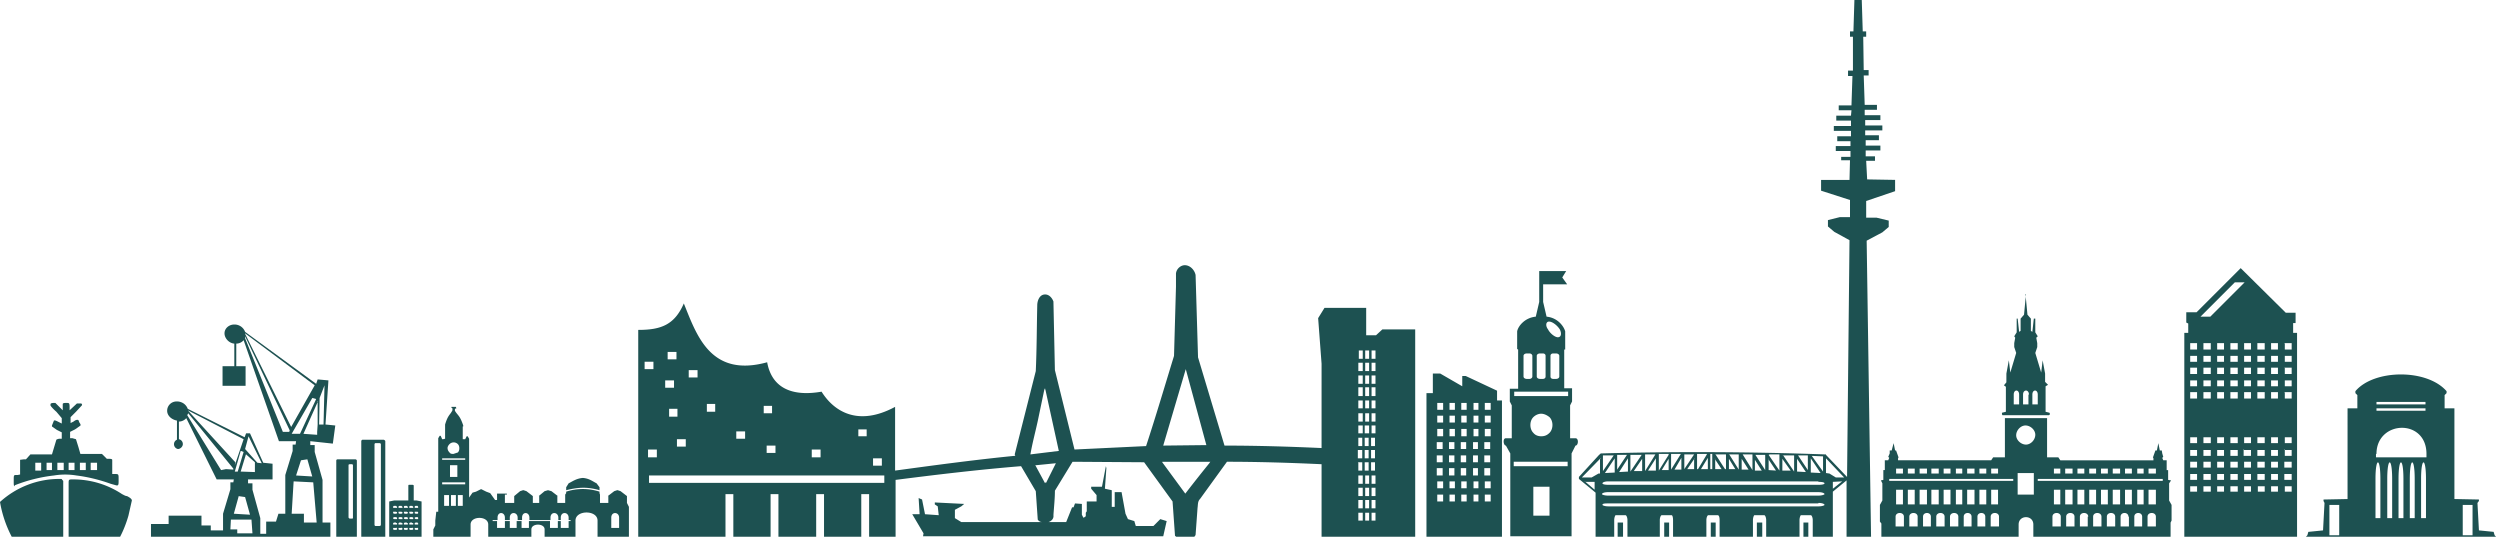
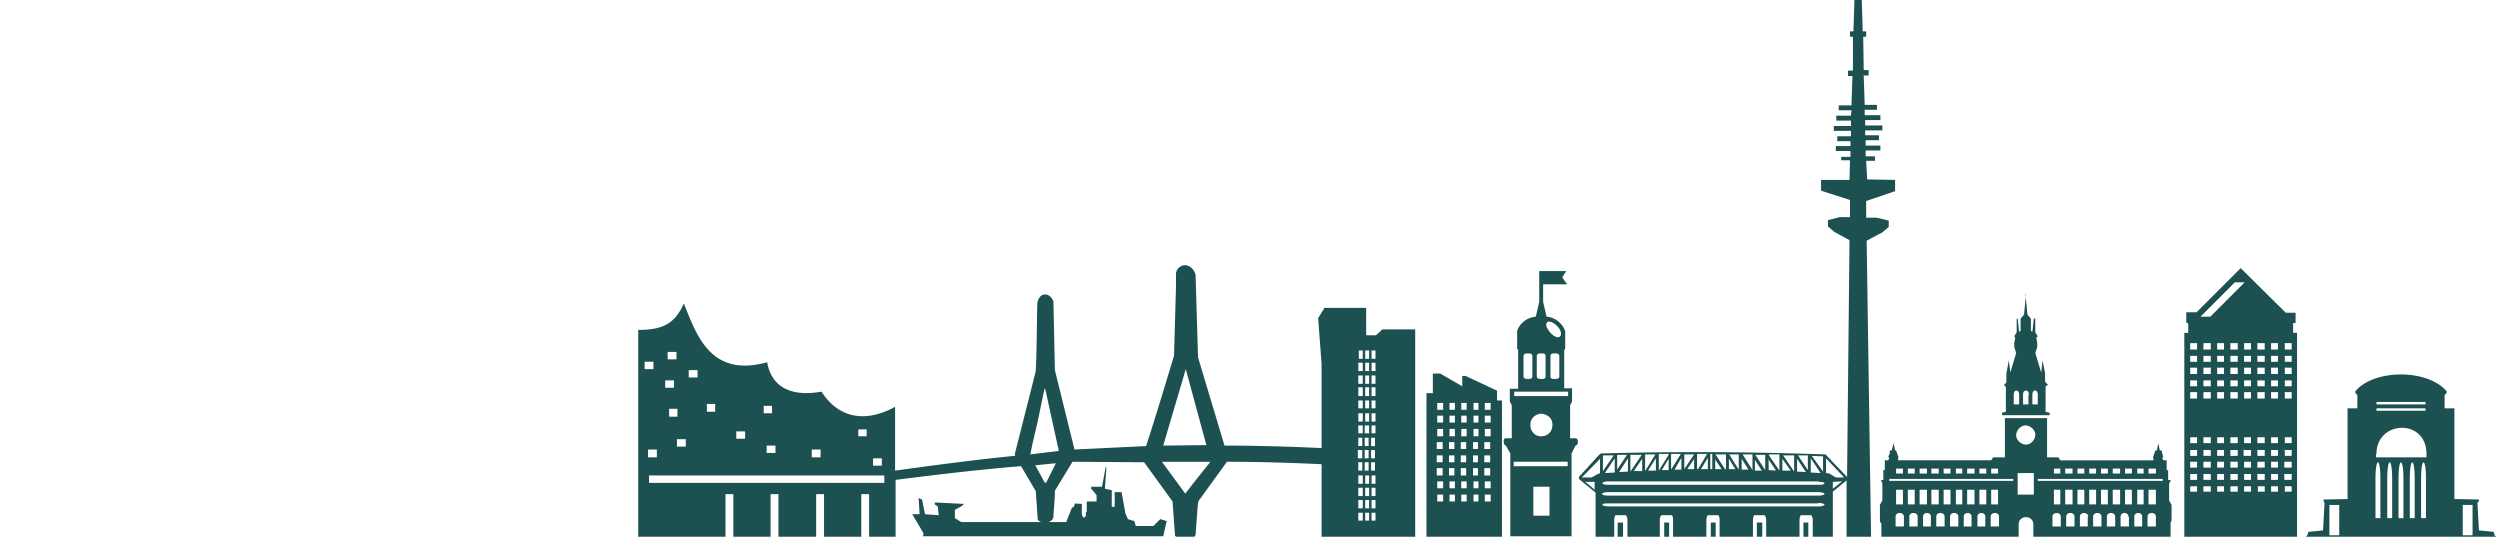
<svg xmlns="http://www.w3.org/2000/svg" xmlns:ns1="http://sodipodi.sourceforge.net/DTD/sodipodi-0.dtd" xmlns:ns2="http://www.inkscape.org/namespaces/inkscape" xml:space="preserve" fill-rule="evenodd" stroke-linejoin="round" stroke-miterlimit="2" clip-rule="evenodd" viewBox="0 0 510 109.5" version="1.1" id="svg3" ns1:docname="skyline.svg" ns2:export-filename="skyline.png" ns2:export-xdpi="112.21918" ns2:export-ydpi="112.21918" ns2:version="1.3 (0e150ed6c4, 2023-07-21)">
  <defs id="defs3" />
  <ns1:namedview id="namedview3" pagecolor="#ffffff" bordercolor="#000000" borderopacity="0.25" ns2:showpageshadow="2" ns2:pageopacity="0.0" ns2:pagecheckerboard="0" ns2:deskcolor="#d1d1d1" ns2:zoom="2.2078431" ns2:cx="255.22647" ns2:cy="54.804618" ns2:window-width="1281" ns2:window-height="1032" ns2:window-x="1672" ns2:window-y="1" ns2:window-maximized="0" ns2:current-layer="svg3" />
  <g fill="#1d5151" id="g3">
    <path d="m470.2 109.7.5-.5.2-.7 3-.3.3-5.6-.2-.4v-.3l4.9-.1V83.3h2v-2.7l-.4-.4v-.4c3.8-4.5 14.6-4.6 18.6 0v.4l-.4.4v2.7h2v18.5l5 .1v.3l-.3.4.3 5.6 3 .3.2.7.5.5h-39.2Zm-24.6 0h23V67.9h-.8v-2h.5v-2.1h-2l-9.2-9.1-9 9H446v2.1l.4.2v1.9h-.8v41.8ZM322 97.4l4.3-4.7h.1v-.1l.2-.1a727.7 727.7 0 0 1 45.7.2h.2v.1l4.3 4.5.5-48.3-3.1-1.7-1.3-1.1v-1.3l2.4-.6h2.1v-3.5l-5.9-1.9v-2.2h5.8l.1-4h-1.8V32h1.9v-1.2h-3v-1h3v-1h-2.7v-1h2.8v-1.1h-3.5v-1h3.5v-1.1h-3v-1h3l.1-1.1h-2.6v-1h2.6l.2-6h-.9v-1.1h1V7.5h-.6V6.4h.7l.2-6.4h1.5l.2 6.4h.7v1.1h-.6l.1 6.8h1v1.1h-1l.2 6h2.5v1h-2.5v1.1h3.2v1h-3.1v1.1h3.5v1h-3.5v1h2.8v1h-2.7v1.1h3v1h-3v1.2h1.9v.9h-1.8l.2 3.8 5.7.1V39l-5.9 2v3.4h2.1l2.5.6v1.3l-1.3 1.1-3.2 1.7.9 60.7h-5V98l-2.8 2.3v9.2h-4.1v-3.4c0-.5-.2-1-.4-1h-2c-.1 0-.3.5-.3 1v3.4h-6.8v-3.4c0-.5-.2-1-.4-1h-2c-.1 0-.3.5-.3 1v3.4h-6.8v-3.4c0-.5-.1-1-.4-1h-1.9c-.2 0-.4.5-.4 1v3.4h-6.8v-3.4c0-.5-.1-1-.3-1h-2c-.2 0-.4.5-.4 1v3.4H332v-3.4c0-.5-.2-1-.4-1h-2c-.1 0-.3.5-.3 1v3.4h-3.8v-9l-3.4-2.8v-.4Zm61.8 12.3h28V107c0-2 3-2 3 0v2.6h28v-3l.2-.4V103l-.5-.9v-3.5l.4-.6-.6-.1v-2h-.3v-2h-.7l-.2-.5.2-.2-.2-.7-.1-.6h-.4l-.3-1.5-.3 1.5h-.3l-.5 1.4.1.2v.4h-19l-.4-.6h-2.3v-8H409v8h-2.4l-.4.6h-19v-.4l.1-.2-.5-1.4h-.2l-.3-1.5-.4 1.5h-.4v.6l-.3.7.2.2-.2.5h-.7v2h-.3v2l-.5.1.3.6v3.5l-.5.9v3.4l.3.4v3Zm-52.7-3.1v3H330v-3h1.1Zm37.8 0v3h-1v-3h1Zm-9.4 0v3h-1.1v-3h1.1Zm-9.5 0v3H349v-3h1.1Zm-9.5 0v3h-1v-3h1Zm134.7-3.6v6.2h2V103h-2Zm27.2 0v6.2h2V103h-2Zm-73.7 2.4c0-1-1.7-1-1.7 0v2h1.7v-2Zm-23.7 0c0-1-1.6-1-1.6 0v2h1.6v-2Zm21 0c0-1-1.7-1-1.7 0v2h1.6v-2Zm13.8 0c0-1-1.7-1-1.7 0v2h1.7v-2Zm-37.6 0c0-1-1.6-1-1.6 0v2h1.6v-2Zm18.2 0c0-1-1.7-1-1.7 0v2h1.7v-2Zm16.6 0c0-1-1.6-1-1.6 0v2h1.6v-2Zm-13.8 0c0-1-1.7-1-1.7 0v2h1.7v-2Zm-29.3 0c0-1-1.6-1-1.6 0v2h1.6v-2Zm37.6 0c0-1-1.7-1-1.7 0v2h1.7v-2Zm-43.1 0c0-1-1.7-1-1.7 0v2h1.7v-2Zm8.3 0c0-1-1.7-1-1.7 0v2h1.7v-2Zm2.8 0c0-1-1.7-1-1.7 0v2h1.7v-2Zm8.3 0c0-1-1.7-1-1.7 0v2h1.7v-2Zm-16.6 0c0-1-1.7-1-1.7 0v2h1.7v-2Zm43 0c0-1-1.6-1-1.6 0v2h1.7v-2Zm52.8-7.7v8h1v-8c0-4.5-1-4.5-1 0Zm2.3 0v8h1v-8c0-4.5-1-4.5-1 0Zm2.3 0v8h1v-8c0-4.5-1-4.5-1 0Zm-7 0v8h1v-8c0-4.5-1-4.5-1 0Zm9.3 0v8h1v-8c0-4.5-1-4.5-1 0Zm-123 5h-42.8c-.7 0-1.2 0-1.2.3 0 .1.5.3 1.2.3H371c.7 0 1.2-.2 1.2-.3 0-.2-.5-.4-1.2-.4Zm32.9-2.8h1.4v3h-1.4v-3Zm-17 0h1.4v3h-1.4v-3Zm14.5 0h1.5v3h-1.5v-3Zm34.6 0h1.4v3H436v-3Zm-39.4 0h1.4v3h-1.4v-3Zm2.4 0h1.4v3H399v-3Zm22.4 0h1.5v3h-1.5v-3Zm7.3 0h1.4v3h-1.4v-3Zm-34.6 0h1.5v3H394v-3Zm12.2 0h1.4v3h-1.4v-3Zm-17 0h1.4v3h-1.4v-3Zm49.1 0h1.5v3h-1.5v-3Zm-12.1 0h1.4v3h-1.4v-3Zm-34.6 0h1.5v3h-1.5v-3Zm32.2 0h1.4v3h-1.4v-3Zm9.7 0h1.4v3h-1.4v-3Zm-14.6 0h1.4v3H419v-3Zm12.1 0h1.5v3H431v-3Zm-60 .5H328c-.7 0-1.2.2-1.2.4 0 .1.5.3 1.2.3H371c.7 0 1.2-.2 1.2-.3 0-.2-.5-.4-1.2-.4Zm40.6-3.9h3.3v4.4h-3.3v-4.4Zm49 2.7v1.1h1.4v-1.1h-1.5Zm-5.6 0v1.1h1.5v-1.1H455Zm2.8 0v1.1h1.4v-1.1h-1.4Zm-5.5 0v1.1h1.4v-1.1h-1.4Zm13.8 0v1.1h1.4v-1.1H466Zm-2.8 0v1.1h1.4v-1.1h-1.4Zm-13.8 0v1.1h1.5v-1.1h-1.5Zm-2.7 0v1.1h1.4v-1.1h-1.4Zm-123.5-1 2 1.7v-1.6h-2Zm52.5 0-1.9.1v1.4l1.9-1.5Zm-4.9 0h-42.8c-.7 0-1.2.2-1.2.4s.5.3 1.2.3H371c.7 0 1.2-.1 1.2-.3 0-.2-.5-.3-1.2-.3Zm44.8-.5h25.5v.4h-25.5v-.4Zm-5 0v.4h-25.3v-.4h25.4Zm44.3-1v1.2h1.5v-1.2H455Zm11 0v1.2h1.5v-1.2H466Zm-8.2 0v1.2h1.4v-1.2h-1.4Zm5.5 0v1.2h1.4v-1.2h-1.4Zm-16.5 0v1.2h1.4v-1.2h-1.4Zm13.7 0v1.2h1.5v-1.2h-1.5Zm-11 0v1.2h1.5v-1.2h-1.5Zm2.8 0v1.2h1.4v-1.2h-1.4Zm-79.8-3.2v3l.7.1 1.3.8h1.7l-3.7-3.9Zm-46 0-3.8 3.9h2l1.4-.8h.3v-3.2Zm72.4 2.1h1.4v1H399v-1Zm-12.1 0h1.4v1h-1.4v-1Zm46.7 0h1.4v1h-1.4v-1Zm-14.6 0h1.4v1H419v-1Zm19.4 0h1.5v1h-1.5v-1Zm-49.1 0h1.4v1h-1.4v-1Zm32.1 0h1.5v1h-1.5v-1Zm7.3 0h1.4v1h-1.4v-1Zm-32.1 0h1.4v1h-1.4v-1Zm9.7 0h1.4v1h-1.4v-1Zm-14.6 0h1.5v1h-1.5v-1Zm39.4 0h1.5v1H431v-1Zm-29.7 0h1.5v1h-1.5v-1Zm2.5 0h1.4v1h-1.4v-1Zm22.4 0h1.4v1h-1.4v-1Zm-32.2 0h1.5v1H394v-1Zm29.8 0h1.4v1h-1.4v-1Zm12 0h1.5v1H436v-1Zm-106.4-2.1-2 3 2-.1v-3Zm40 0v2.9l2 .1-2-3Zm-37.3 0-1.8 2.8 1.8-.1v-2.7Zm34.5.1v2.6l1.8.1-1.8-2.7Zm-2.9-.8 2.3 3.4v-3.3h-2.3Zm5.9.2 2.3 3.2v-3.1l-2.3-.1Zm-37-.2v3.4l2.3-3.4h-2.3Zm31 .9V96h1.7l-1.7-2.4Zm-34.4-.8H327v3.2l2.2-3.2Zm5.8.7-1.7 2.5h1.7v-2.5Zm25.8-.8L363 96v-3.3H361Zm-23-.1h-2.2v3.4l2.1-3.4Zm0 .8-1.6 2.5h1.6v-2.5Zm23 .1v2.3l1.5.1-1.6-2.4Zm-.7 2.3v-3.1h-2l2 3.1Zm6.7-3 2 3v-3h-2Zm-26.4.7-1.4 2.3h1.4v-2.3Zm0-1h-2V96l2-3.2Zm17.6 1V96h1.4l-1.4-2.2Zm-26.1-.8h-2v3l2-3Zm23.6-.1 2 3.2v-3.2h-2Zm-12.5.7-1.4 2.4h1.4v-2.4Zm12.3.2v2.2h1.4l-1.4-2.2Zm-12.4-1h-2v3.2l2-3.2Zm9.8 0 2 3.2v-3.1h-2Zm-7 .9-1.5 2.2h1.4v-2.2Zm7 0v2.2h1.3l-1.3-2.1Zm-9.1-.9v3.1l2-3h-2Zm6.3 0 2 3.1h.2v-3h-2.2Zm0 1v2.1h1.3l-1.4-2.1Zm-1.7-1h-2v3.1h.2l1.8-3Zm.2.8-1.4 2.3h1.4v-2.3Zm.9-.8h-.4v3.1h.4v-3Zm100.2 1.6v1.2h1.5v-1.2h-1.5Zm8.3 0v1.2h1.4v-1.2h-1.4Zm-11 0v1.2h1.4v-1.2h-1.4Zm13.7 0v1.2h1.5v-1.2h-1.5Zm-5.5 0v1.2h1.5v-1.2H455Zm11 0v1.2h1.5v-1.2H466Zm-2.7 0v1.2h1.4v-1.2h-1.4Zm-11 0v1.2h1.4v-1.2h-1.4Zm32.4-1.6v.7H495v-.7c0-7.3-10.2-6.9-10.2 0Zm-27-1V93h1.5v-1.2h-1.4Zm-8.2 0V93h1.5v-1.2h-1.5Zm5.5 0V93h1.5v-1.2H455Zm5.5 0V93h1.5v-1.2h-1.5Zm2.8 0V93h1.4v-1.2h-1.4Zm2.8 0V93h1.4v-1.2H466Zm-19.3 0V93h1.4v-1.2h-1.4Zm5.5 0V93h1.4v-1.2h-1.4Zm-41-2.8c0 1 1 1.9 2 1.9s1.9-1 1.9-2-1-1.9-2-1.9-1.9 1-1.9 2Zm54.8.4v1.2h1.4v-1.2H466Zm-16.6 0v1.2h1.5v-1.2h-1.5Zm2.8 0v1.2h1.4v-1.2h-1.4Zm2.7 0v1.2h1.5v-1.2H455Zm2.8 0v1.2h1.4v-1.2h-1.4Zm-11 0v1.2h1.4v-1.2h-1.4Zm13.7 0v1.2h1.5v-1.2h-1.5Zm2.8 0v1.2h1.4v-1.2h-1.4Zm-50-29.2-.4 4.2-.7.8v2.5l-.3.2-.3-2.7h-.2v2.8l-.5.8.2.3-.2 1.1v.8l.4 1.2-1.2 4-.3-2.5-.5 2.7V78l-.5.6.4.3V84l-.8.2v.3l.1.2h9.5l.2-.2-.1-.3-.8-.2v-5.2l.5-.3-.6-.6v-1.7l-.5-2.7-.3 2.5-1.2-4 .4-1.2V70l-.2-1.1.3-.3-.5-.8V65h-.3l-.3 2.7-.3-.2V65l-.7-.8-.4-4.2Zm71.5 23.3v.5h10v-.5h-10Zm-72.9-2.8c0-1.1-1.1-1.1-1.1 0v2h1.1v-2Zm2 0c0-1.1-1.2-1.1-1.2 0v2h1.1v-2Zm1.8 0c0-1.1-1.1-1.1-1.1 0v2h1.1v-2Zm69.1 1.5v.5h10V82h-10ZM455 80.1v1.2h1.5V80H455Zm-2.7 0v1.2h1.4V80h-1.4Zm13.8 0v1.2h1.4V80H466Zm-8.3 0v1.2h1.4V80h-1.4Zm2.7 0v1.2h1.5V80h-1.5Zm-13.7 0v1.2h1.4V80h-1.4Zm16.5 0v1.2h1.4V80h-1.4Zm-13.8 0v1.2h1.5V80h-1.5Zm-2.7-2.5v1.2h1.4v-1.2h-1.4Zm2.7 0v1.2h1.5v-1.2h-1.5Zm8.3 0v1.2h1.4v-1.2h-1.4Zm5.5 0v1.2h1.4v-1.2h-1.4Zm2.8 0v1.2h1.4v-1.2H466Zm-13.8 0v1.2h1.4v-1.2h-1.4Zm8.2 0v1.2h1.5v-1.2h-1.5Zm-5.5 0v1.2h1.5v-1.2H455Zm5.5-2.5v1.2h1.5V75h-1.5Zm5.6 0v1.2h1.4V75H466Zm-16.6 0v1.2h1.5V75h-1.5Zm8.3 0v1.2h1.4V75h-1.4Zm-2.8 0v1.2h1.5V75H455Zm8.3 0v1.2h1.4V75h-1.4Zm-16.5 0v1.2h1.4V75h-1.4Zm5.5 0v1.2h1.4V75h-1.4Zm13.8-2.5v1.2h1.4v-1.2H466Zm-2.8 0v1.2h1.4v-1.2h-1.4Zm-5.5 0v1.2h1.4v-1.2h-1.4Zm-11 0v1.2h1.4v-1.2h-1.4Zm13.7 0v1.2h1.5v-1.2h-1.5Zm-5.5 0v1.2h1.5v-1.2H455Zm-2.7 0v1.2h1.4v-1.2h-1.4Zm-2.8 0v1.2h1.5v-1.2h-1.5Zm2.8-2.5v1.2h1.4V70h-1.4Zm8.2 0v1.2h1.5V70h-1.5Zm-5.5 0v1.2h1.5V70H455Zm-5.5 0v1.2h1.5V70h-1.5Zm13.8 0v1.2h1.4V70h-1.4Zm2.8 0v1.2h1.4V70H466Zm-8.3 0v1.2h1.4V70h-1.4Zm-11 0v1.2h1.4V70h-1.4Zm9.1-12.5-7 7h2l7-7h-2Z" id="path1" />
    <path d="M130.2 109.7V67.3c4.6 0 7.4-1 9.3-5.4 2.6 6.4 5.4 15.2 17 12 1 5.5 5.4 7 11.1 6 2.5 4 7.4 7.2 15 3.1v13c8.1-1.1 16.2-2.2 24.3-3 .3 0 .2-.1.1-.3l4.3-17c.2-4.4.2-9 .3-13.4 0-.9.4-2 1.3-2.2 1-.2 1.7.6 2 1.4l.3 14 4 16.2 14.6-.7c2-6.1 3.8-12.2 5.7-18.4l.4-14.1v-2.7c.1-1 1-1.7 1.8-1.7 1.1 0 2 1 2.2 2l.5 16.8 5.4 18c6.6 0 13.2.2 19.8.5V74.2l-.7-9.3 1.3-2.1h8.5v5.6h2l1.3-1.2h6.7v42.5h-19.1v-15c-6.5-.3-12.9-.5-19.3-.5l-5.5 7.6c-.5.5-.4 1.2-.5 1.8l-.4 5.5c-.1.3-.3.4-.5.6h-3.2l-.5-.4-.5-7-5.8-8-14.6-.1-3.6 5.9c0 1.7-.2 3.4-.3 5 .1.7-.4 1.2-1 1.4h-.1 3.7l1.2-3h.3l.3-.8 1.4.1v2.2l.3.6c.2 0 .5-.3.5-.3v-.7l.2-.3v-2h2V101l-1.1-1.3v-.4h2.2l.8-4.2.1.4-.3 4.2 1.4.3v3.4h.6v-3h1.4l.8 4.4.5 1.1 1.3.4.3 1h3.6l1.4-1.4 1.3.4-.7 3.1h-49l.1-.6-2.3-3.9h1.5l-.2-3.3.7.3.6 3 2.8.2-.2-1.8-.6-.4v-.4l6 .3-.6.5-1.3.7v1.7l1.3.8h16.5c-.4 0-.7-.2-.9-.5l-.4-5.8-3-5.1c-8.6.7-17 1.7-25.6 2.8v-.3 12.2h-5.4v-9h-1.6v9h-7.6v-9h-1.6v9h-7.7v-9h-1.6v9h-7.6v-9H148v9h-17.8Zm161 0h15.2v-28h-1v-2l-6.4-3h-.7v2.1l-4.5-2.6h-1.5v4H291v29.5ZM314 55.2v6.4l-.7 3c-2.2.2-3.6 1.9-3.8 3v3.6l.2.1v8H308v2.6l.4.8v6.7h-1.2c-.7 0-.5 1.5 0 1.5l.9 1.6v16.9h12.5V92.5l.8-1.6c.6 0 .7-1.5 0-1.5h-1.1v-6.7l.4-.8v-2.7h-1.6v-7.9h.2v-3.7c-.3-1.1-1.6-2.8-3.8-3l-.7-3V58h4.9l-1-1.4.8-1.3H314Zm-34.2 49.4v1.6h.8v-1.6h-.8Zm-1.3 0v1.6h.8v-1.6h-.8Zm-1.4 0v1.6h.9v-1.6h-.9Zm39-5.3h-3.3v5.9h3.3v-5.9Zm-39 2.7v1.7h.9V102h-.9Zm1.4 0v1.7h.8V102h-.8Zm1.3 0v1.7h.8V102h-.8Zm19.4-1.1h-1.1v1.4h1.1v-1.4Zm-2.4 0h-1.1v1.4h1.1v-1.4Zm-2.4 0h-1.2v1.4h1.2v-1.4Zm7.2 0h-1v1.4h1v-1.4Zm2.5 0h-1.2v1.4h1.2v-1.4Zm-25.6-1.4v1.7h.8v-1.7h-.8Zm1.3 0v1.7h.8v-1.7h-.8Zm-2.7 0v1.7h.9v-1.7h-.9Zm-30.3-5.3h.1l-.2.3a322.7 322.7 0 0 0-4.9 6.2l-4.7-6.4v-.1h9.8Zm47.6 4h-1.2v1.4h1.2v-1.4Zm2.4 0h-1.1v1.4h1.1v-1.4Zm2.4 0h-1.1v1.4h1.1v-1.4Zm2.4 0h-1v1.4h1v-1.4Zm2.5 0h-1.2v1.4h1.2v-1.4ZM279.8 97v1.7h.8V97h-.8Zm-1.3 0v1.7h.8V97h-.8Zm-1.4 0v1.7h.9V97h-.9Zm-63.9 1.4v.2l-2-3.7h.2l4-.4-2 4-.2-.1ZM132.4 97h48v1.5h-48V97ZM304 95.5h-1.2V97h1.2v-1.4Zm-7.3 0h-1.1V97h1.1v-1.4Zm-2.4 0h-1.2V97h1.2v-1.4Zm7.2 0h-1V97h1v-1.4Zm-2.4 0h-1.1V97h1.1v-1.4Zm-22-1.1V96h.8v-1.7h-.9Zm1.3 0V96h.8v-1.7h-.8Zm1.3 0V96h.8v-1.7h-.8Zm40.2-.2h-11.1v.9h11v-.9Zm-141.8-.7h1.8V95h-1.8v-1.5Zm118.6-.6h-1.1v1.4h1.1v-1.4Zm-2.4 0h-1.2v1.4h1.2v-1.4Zm7.2 0h-1v1.4h1v-1.4Zm-2.4 0h-1.1v1.4h1.1v-1.4Zm4.9 0h-1.2v1.4h1.2v-1.4Zm-24.3-1v1.6h.8v-1.7h-.8Zm-2.7 0v1.6h.9v-1.7h-.9Zm1.4 0v1.6h.8v-1.7h-.8Zm-112.8-.2h1.8v1.6h-1.8v-1.6Zm-33.4 0h1.8v1.6h-1.8v-1.6Zm81-12v-.5L216 92h-.1l-5.7.7c.4-2.3 1-4.5 1.5-6.8l1.4-6.7.1.4Zm-56.8 11.2h1.8v1.5h-1.8v-1.5Zm142.7-.7h-1.1v1.4h1.1v-1.4Zm4.9 0h-1.2v1.4h1.2v-1.4Zm-7.3 0h-1.1v1.4h1.1v-1.4Zm-2.4 0h-1.2v1.4h1.2v-1.4Zm7.2 0h-1v1.4h1v-1.4Zm-163.4-.6h1.8v1.5h-1.8v-1.5Zm139-.3V91h.8v-1.7h-.9Zm1.3 0V91h.8v-1.7h-.8Zm1.3 0V91h.8v-1.7h-.8Zm-37.8-14 4.2 15.5-8.8.1 4.6-15.6ZM150.2 88h1.8v1.5h-1.8V88Zm24.9-.4h1.7V89h-1.7v-1.5Zm141.6-.9c0 .6-.2 1.2-.6 1.6-.5.5-1 .7-1.7.7-.6 0-1.2-.2-1.6-.7-.4-.4-.6-1-.6-1.6 0-.6.2-1.2.6-1.6.4-.4 1-.7 1.6-.7.6 0 1.2.3 1.7.7.4.4.6 1 .6 1.6Zm-12.6.8h-1.2V89h1.2v-1.4Zm-2.5 0h-1V89h1v-1.4Zm-2.4 0h-1.1V89h1.1v-1.4Zm-2.4 0h-1.1V89h1.1v-1.4Zm-2.4 0h-1.2V89h1.2v-1.4Zm-16-.7v1.6h.9v-1.6h-.8Zm-1.3 0v1.6h.9v-1.6h-.9Zm2.7 0v1.6h.8v-1.6h-.8Zm24.3-2h-1.2v1.4h1.2v-1.4Zm-4.9 0h-1.1v1.4h1.1v-1.4Zm2.4 0h-1v1.4h1v-1.4Zm-4.8 0h-1.1v1.4h1.1v-1.4Zm-2.4 0h-1.2v1.4h1.2v-1.4Zm-17.3-.6V86h.9v-1.7h-.9Zm2.7 0V86h.8v-1.7h-.8Zm-1.3 0V86h.8v-1.7h-.8Zm-142-.8h1.7V85h-1.7v-1.5Zm19.3-.6h1.7v1.5h-1.7v-1.5Zm-11.6-.4h1.7V84h-1.7v-1.5Zm155-.2h-1.1v1.4h1.1v-1.4Zm-2.4 0h-1.1v1.4h1.1v-1.4Zm4.8 0h-1v1.4h1v-1.4Zm2.5 0h-1.2v1.4h1.2v-1.4Zm-9.7 0h-1.2v1.4h1.2v-1.4Zm-17.3-.5v1.6h.9v-1.6h-.9Zm2.7 0v1.6h.8v-1.6h-.8Zm-1.3 0v1.6h.8v-1.6h-.8Zm0-2.6v1.7h.8V79h-.8Zm1.3 0v1.7h.8V79h-.8Zm-2.7 0v1.7h.9V79h-.9Zm42.9.8h-11.1v.9h11v-.9Zm-184.3-2.3h1.8v1.5h-1.8v-1.5Zm141.4-1v1.7h.9v-1.7h-.9Zm2.7 0v1.7h.8v-1.7h-.8Zm-1.3 0v1.7h.8v-1.7h-.8Zm33-4.5h.5c.3 0 .6.2.6.5v4.2c0 .3-.3.5-.6.5h-.5c-.4 0-.7-.2-.7-.5v-4.2c0-.3.3-.5.7-.5Zm2.7 0h.5c.4 0 .6.2.6.5v4.2c0 .3-.2.5-.6.5h-.5c-.4 0-.7-.2-.7-.5v-4.2c0-.3.3-.5.7-.5Zm2.7 0h.5c.4 0 .7.2.7.5v4.2c0 .3-.3.5-.7.5h-.5c-.4 0-.6-.2-.6-.5v-4.2c0-.3.2-.5.6-.5Zm-176.4 3.4h1.8V77h-1.8v-1.5ZM279.8 74v1.7h.8V74h-.8Zm-2.7 0v1.7h.9V74h-.9Zm1.4 0v1.7h.8V74h-.8Zm-147-.2h1.8v1.5h-1.8v-1.5Zm4.7-2h1.8v1.5h-1.8v-1.5Zm141-.3v1.7h.8v-1.7h-.9Zm2.6 0v1.7h.8v-1.7h-.8Zm-1.3 0v1.7h.8v-1.7h-.8Zm39.7-4.3c.4.8.3 1.6-.4 1.6-.6 0-1.6-.8-2-1.6-.6-.8-.4-1.6.2-1.6.7 0 1.7.8 2.2 1.6Z" id="path2" />
-     <path d="M2.5 109.7a24 24 0 0 1-2.5-7.3 18 18 0 0 1 12.2-4.7c.4 0 .4 0 .5.2l.2.2v11.6H2.5Zm11.5 0V98.5c0-.7.1-.7.8-.7a18 18 0 0 1 10.1 3c.4.2.7.4 1 .4.6.3 1 .6 1 .9l-.7 3.1c-.4 1.4-1 3-1.8 4.5H14Zm16.8 0h36.6v-3.1h-1.6v-8.7l-1.6-5.7v-1.4h-.9V90l4.6.5.5-3.7-2-.2.6-9-2.2-.2-.3.9L50 67.7a2.3 2.3 0 0 0-2.2-1.5c-1.1 0-2 .8-2 1.8s.9 2 2 2.1v4.6h-2.4v4h4.7v-4h-1.9v-4.6a2 2 0 0 0 1.5-.7L56.9 90h3.5l-.1.7h-.6V92l-1.5 4.9v7.9h-1.4l-.5 1.6h-2v2.5h-1.2v-3.2l-1.6-5.8v-1.3h-.9v-.8h5v-3.2l-1.9-.2-2.7-6h-.8l-.3.8-11.6-5.8c-.3-.8-1-1.4-2-1.5H36c-1 0-1.9.8-1.9 1.9 0 1 .9 1.8 2 2v3.9a1 1 0 0 0 .2 1.9c.5 0 1-.5 1-1a1 1 0 0 0-.8-1V86a2 2 0 0 0 1.5-.7l6.2 12.5h3.5l-.1.6H47v1.4l-1.5 5v3.4H43v-1h-1.9v-2h-6.7v1.7h-3.6v2.9Zm57.6 0V108l.4-.8v-1l.2-1.8h.4v-15l.3-.5h.2l.3.7h.2l.4-.1v-2.9c.6-2 1-1.9 1.5-2.9v-.4l-.2-.1V83H93l.1.3-.3.1v.4c.6 1 1 .9 1.7 3v.2h-.1v2.6H94.9l.3-.6h.2l.3.5v12l.7-1 .7-.2 1-.5h.1l1 .5.8.3 1 1.4h.4v-1.3h2v.2h-.4v1.7h1.9v-1.4l1.2-1 .6-.2h.1l.6.2 1.3 1v1.4h1.3v-1.4h-.1l1.2-1 .7-.2.7.2 1.3 1h-.1v1.4h1.6v-1.7l.2-.3v-.3a11 11 0 0 1 6.8 0v.3l.1.3v1.7h1.7v-1.4h-.1l1.3-1 .6-.2h.1l.6.2 1.3 1v1.4l.4.8v6.3h-6.4v-3.5c0-2.2-4.5-2.2-4.5 0v3.5h-6.3V108c0-1.3-2.7-1.3-2.7 0v1.7h-8.8V107c0-1.8-3.6-1.8-3.6 0v2.6h-7.6Zm-19.8 0h4.2V94c0-.2-.2-.3-.3-.3h-3.6c-.2 0-.3.1-.3.3v15.7Zm5 0h5V90c0-.1-.2-.3-.4-.3H74c-.2 0-.3.2-.3.3v19.6Zm5.9 0H86v-7.4l-1-.2h-.6V99l-.2-.1h-.8l-.1.1v3.1h-2.9l-1 .2v7.4ZM47 108l.1-2h4.2l.2 2.8h-3.1v-.8H47Zm34.9-.3H81.3v.3l.2.1h.4l.2-.1v-.2l-.2-.2Zm3.3 0H84.6v.3l.2.1h.4l.1-.1v-.2l-.1-.2Zm-4.4 0H80.2v.3l.2.1h.4l.2-.1v-.2l-.2-.2Zm3.3 0H83.5v.3l.2.1h.4l.2-.1v-.2l-.2-.2Zm-1.1 0H82.4v.3l.2.1h.4l.2-.1v-.2l-.2-.2Zm31.4-1.6v-.5c0-1.3 1.6-1.2 1.6 0v.5h.4v.2h-.4v1.4h-1.6v-1.4h-.6v1.4h-1.6v-1.4h-4.3v1.4h-1.5v-1.4h-1v1.4H104v-1.4h-1v1.4h-1.6v-1.4h-.9v-.2h1v-.5c0-1.3 1.5-1.2 1.5 0v.5h1v-.5c0-1.3 1.6-1.2 1.6 0v.5h.9v-.5c0-1.3 1.5-1.2 1.5 0v.5h4.3v-.5c0-1.3 1.6-1.2 1.6 0v.5h.6Zm10.3-.5c0-1.3 1.6-1.2 1.6 0v2.1h-1.6v-2.1ZM77.4 90.4h-.8c-.1 0-.2.1-.2.3V107c0 .2.1.3.2.3h.8c.2 0 .3-.1.3-.3V90.7c0-.2-.1-.3-.3-.3Zm7.8 16.2h-.4l-.2.1v.3H85.3v-.3h-.1Zm-1.1 0h-.4l-.2.1v.3h.8v-.3H84Zm-3.3 0h-.4l-.2.1v.3h.8v-.3h-.2Zm2.2 0h-.4l-.2.1v.3h.8v-.3H83Zm-1.1 0h-.4l-.2.1v.3h.8v-.3h-.2Zm-22.4-1.8.4-6.6 4 .2.7 8.2H62v-1.8h-2.6Zm25.7.7h-.4l-.2.1v.2l.2.1h.5v-.3l-.1-.1Zm-3.3 0h-.4l-.2.1v.2l.2.1H82.1v-.3l-.2-.1Zm2.2 0h-.4l-.2.1v.2l.2.1H84.3v-.3l-.2-.1Zm-1.1 0h-.4l-.2.1v.2l.2.1H83.2v-.3l-.2-.1Zm-2.2 0h-.4l-.2.1v.2l.2.1H81v-.3l-.2-.1Zm-9-10.8h-.5l-.2.1v10.8l.2.2h.5c.1 0 .2 0 .2-.2V94.8l-.2-.1Zm-23.2 6.5 1.4.2 1 3.6-3.3-.2 1-3.6Zm32.2 3.2H80.2v.3l.2.1h.4l.2-.1v-.2l-.2-.1Zm2.2 0H82.4v.3l.2.1h.4l.2-.1v-.2l-.2-.1Zm1 0h-.5v.3l.2.1h.4l.2-.1v-.2l-.2-.1Zm-2.1 0H81.3v.3l.2.1h.4l.2-.1v-.2l-.2-.1Zm3.3 0H84.6v.3l.2.1h.4l.1-.1v-.2l-.1-.1Zm0-1.2h-.4s-.2 0-.2.2v.2H85.3v-.2l-.1-.2Zm-3.3 0h-.4s-.2 0-.2.2v.2h.8v-.2l-.2-.2Zm-1.1 0h-.4s-.2 0-.2.2v.2h.8v-.2l-.2-.2Zm2.2 0h-.4s-.2 0-.2.2v.2h.8v-.2l-.2-.2Zm1 0h-.3s-.2 0-.2.2v.2h.8v-.2l-.2-.2Zm6.6-2.2h1v2.2h-1V101Zm1.4 0h1v2.2h-1V101Zm1.4 0h1v2.2h-1V101Zm25.5-3.5c1.3.1 2 .7 2.8 1.1l.6.8v.6c-1-.3-2.2-.5-3.3-.5-1.1 0-2.3.2-3.5.5v-.6l.5-.8c.8-.4 1.6-1 2.9-1.1ZM3 99.2c-.2-.1-.2-.2-.2-1.2 0-1.2 0-1.1.8-1.1l.5-.1v-3l.8-.1h.4l.9-1h4.4l.9-3s.3-.2.7-.2h.4v-1.3l-1-.5-1-.7v-.2l.4-1c.2-.1.4 0 1 .3l.6.3v-1.1L11.5 84c-.7-.6-1.2-1.2-1.2-1.3v-.2c0-.2.2-.3.7-.3h.3l1.5 1.5v-1.3c.1-.2.3-.2.8-.2s.6 0 .6.9v.6l1.5-1.4h.8c.2 0 .3.3.2.4l-1.2 1.3-1.1 1.1v1.2l.6-.3c.5-.4.8-.4 1-.3l.2.5c.3.4.3.6.1.7l-1 .7-1 .5v1.3h.5l.7.2.5 1.6.4 1.4h4.4l1 1h.3c.5 0 .7 0 .8.2v2.9h.5c.8 0 .8 0 .8 1.1 0 .9 0 1.1-.2 1.2-.1.1-.3 0-1.4-.3-2.2-.8-4.6-1.4-7-1.7a14 14 0 0 0-4.6 0 31.3 31.3 0 0 0-8 2Zm87.2-.8h4.7v.4h-4.7v-.4Zm1.6-3.5h1.5v2.4h-1.5v-2.4Zm-29.1-1.2 1 3.5-3.3-.2 1-3.1 1.3-.2Zm-12.5-1 1.8 1.6v2l-2.9-.1 1.1-3.6Zm-1-.7.5.2-1.2 4h-.6l1.2-4.2Zm-10.8-7.7 9.2 11.3v.2l-1.5-.1-1 .2-6.9-11.2.2-.4Zm-30 11.6v-1.5H7.2V96h1.2Zm4.6 0v-1.5h-1.3v1.5H13Zm6.8 0v-1.5h-1.3v1.5h1.3Zm-9.2 0v-1.5H9.5v1.5h1.1Zm4.6 0v-1.5H14v1.5h1.2Zm2.3 0v-1.5h-1.2v1.5h1.2Zm20.8-12.2 11.4 5.9-1.8 5.3.1-.6-9.6-10.5ZM50.7 89l2.7 5.5-.9-.1-2.5-2.8.7-2.6Zm39.5 4.5h4.7v.3h-4.7v-.3Zm3.5-2c0 .3-.1.6-.3.8l-.9.3c-.3 0-.6 0-.8-.3-.2-.2-.4-.5-.4-.9 0-.3.2-.6.4-.8a1.2 1.2 0 0 1 1.7 0c.2.2.3.5.3.8Zm-28.9-9.7v4.8l-.1 1.5v.6l-2.8-.2 3-6.7Zm-1-.6.7.2-3.3 7.1h-1.7l4.2-7.3ZM50 68.6l9.1 19.2-.1.3h-1.3L50 69v-.4Zm0-.6 14.2 10.6-4.8 8.5-.3-.6L50 68.1Zm16.2 10.6-.2 8h-.9l.1-5.4 1-2.6Z" id="path3" />
  </g>
</svg>